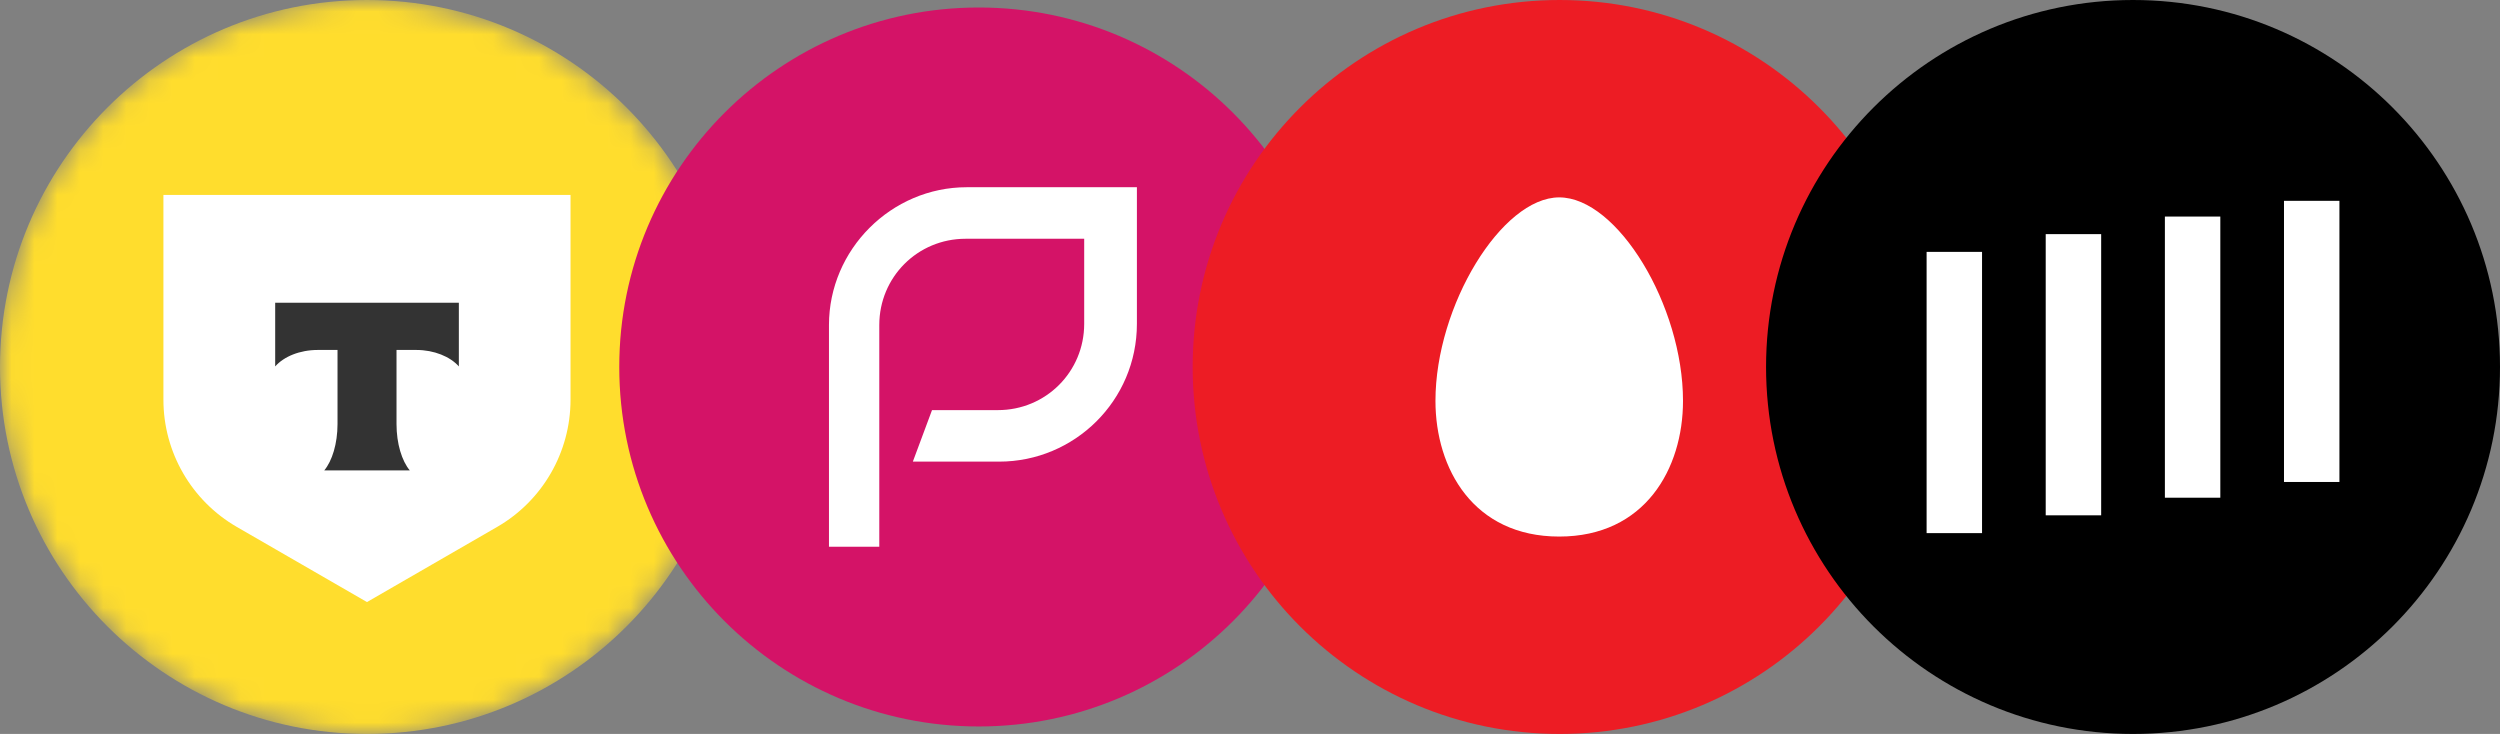
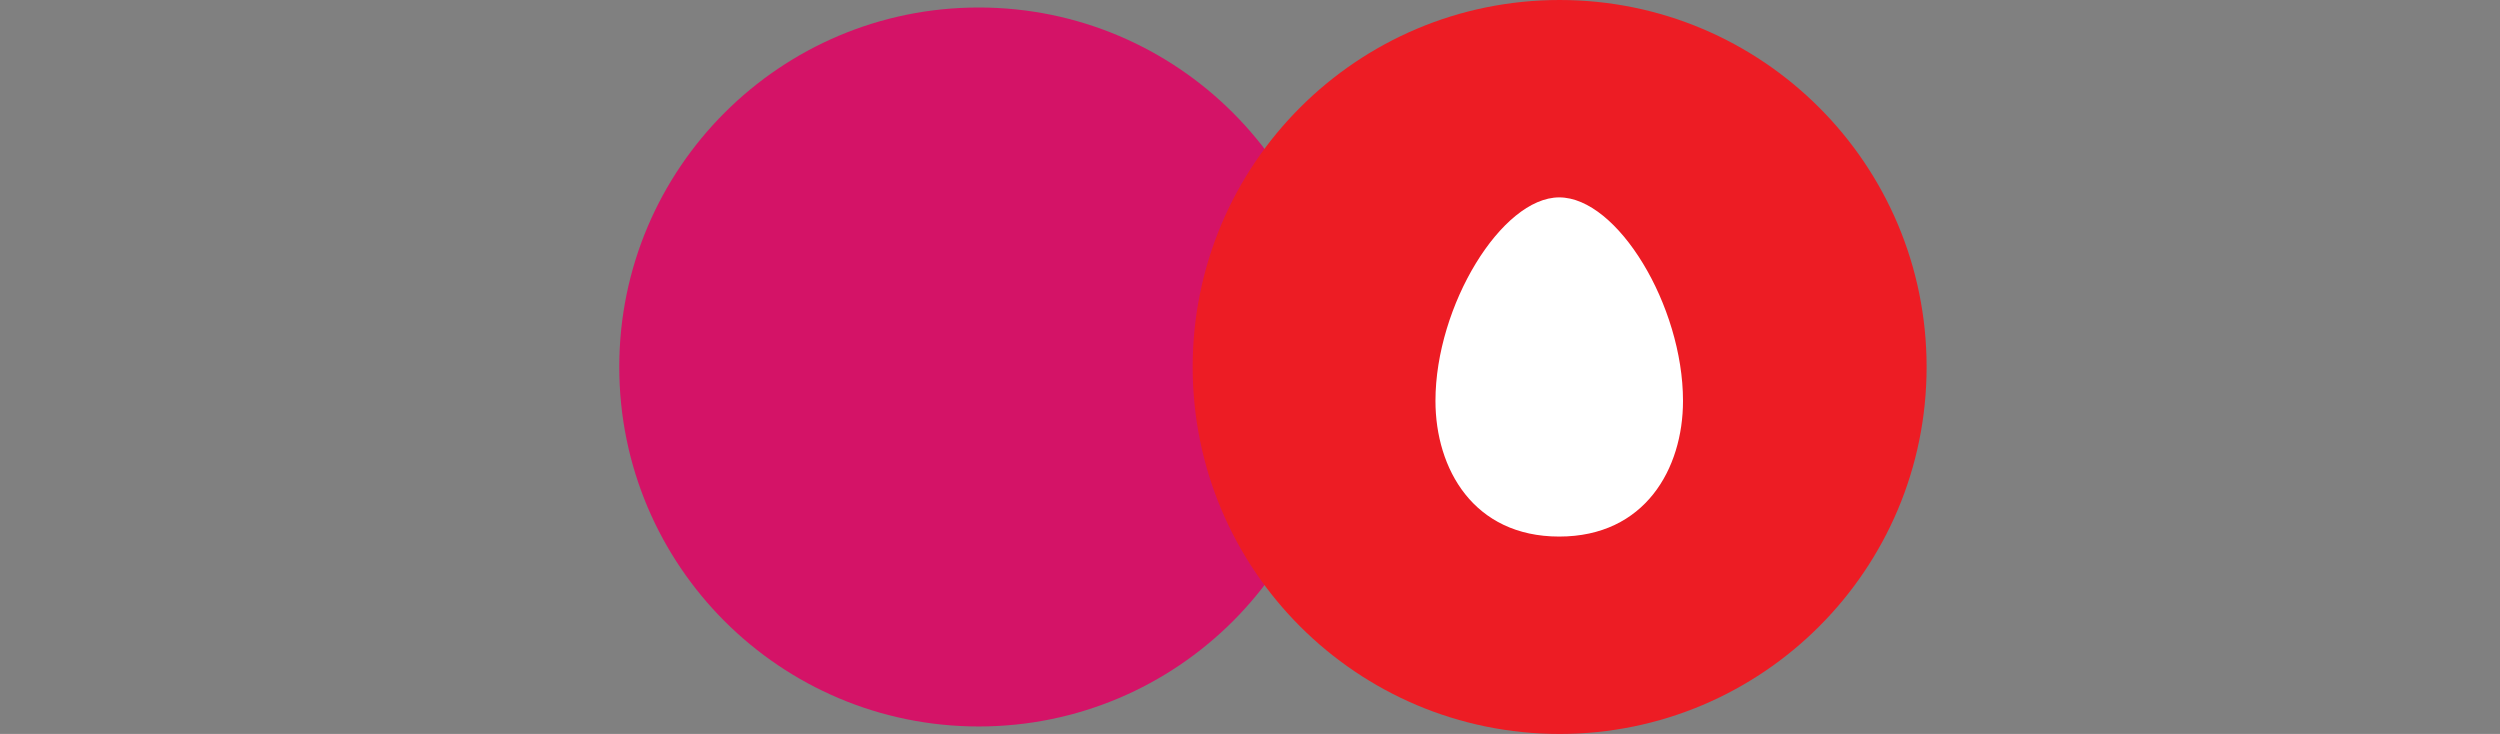
<svg xmlns="http://www.w3.org/2000/svg" width="109" height="32" viewBox="0 0 109 32" fill="none">
  <rect x="0" y="0" width="109" height="32" fill="#808080" stroke="none" />
  <g clip-path="url(#clip0_847_75)">
    <mask id="mask0_847_75" style="mask-type:luminance" maskUnits="userSpaceOnUse" x="0" y="0" width="32" height="32">
-       <path d="M32 16C32 7.163 24.837 0 16 0C7.163 0 0 7.163 0 16C0 24.837 7.163 32 16 32C24.837 32 32 24.837 32 16Z" fill="white" />
-     </mask>
+       </mask>
    <g mask="url(#mask0_847_75)">
      <path d="M32 16C32 7.163 24.837 0 16 0C7.163 0 0 7.163 0 16C0 24.837 7.163 32 16 32C24.837 32 32 24.837 32 16Z" fill="#FFDD2D" />
      <path d="M7.125 8.5H24.875V17.429C24.875 19.716 23.654 21.833 21.673 22.975L16 26.25L10.327 22.975C8.346 21.83 7.125 19.716 7.125 17.429V8.5Z" fill="white" />
      <path fill-rule="evenodd" clip-rule="evenodd" d="M11.998 13.198V15.976C12.378 15.546 13.067 15.258 13.858 15.258H14.716V18.485C14.716 19.343 14.482 20.096 14.137 20.51H17.867C17.522 20.096 17.288 19.346 17.288 18.488V15.258H18.146C18.933 15.258 19.626 15.549 20.006 15.976V13.198H11.998Z" fill="#333333" />
    </g>
  </g>
  <g clip-path="url(#clip1_847_75)">
    <path d="M42.673 31.674C51.33 31.674 58.347 24.656 58.347 16C58.347 7.344 51.33 0.327 42.673 0.327C34.017 0.327 27 7.344 27 16C27 24.656 34.017 31.674 42.673 31.674Z" fill="#D41367" />
-     <path d="M38.389 23.837H36.143V14.171C36.143 10.88 38.859 8.163 42.151 8.163H49.569V14.119C49.569 17.463 46.853 20.127 43.561 20.127H39.8L40.636 17.881H43.509C45.599 17.881 47.271 16.209 47.271 14.119V10.41H42.099C40.009 10.41 38.337 12.082 38.337 14.171V23.837H38.389Z" fill="white" />
  </g>
  <g clip-path="url(#clip2_847_75)">
    <path d="M68 32C76.837 32 84 24.837 84 16C84 7.163 76.837 0 68 0C59.163 0 52 7.163 52 16C52 24.837 59.163 32 68 32Z" fill="#ED1C24" />
    <path d="M68 23.5C72.142 23.5 75.5 20.142 75.5 16C75.5 11.858 72.142 8.5 68 8.5C63.858 8.5 60.5 11.858 60.5 16C60.5 20.142 63.858 23.5 68 23.5Z" fill="white" />
    <path d="M75.989 6H60.011C58.917 6 58 6.88 58 8.007V23.993C58 25.084 58.882 26 60.011 26H75.989C77.083 26 78 25.12 78 23.993V8.007C78 6.915 77.083 6 75.989 6ZM67.982 23.394C64.243 23.394 62.586 20.437 62.586 17.479C62.586 13.324 65.478 8.606 67.982 8.606C70.522 8.606 73.379 13.324 73.379 17.479C73.379 20.437 71.721 23.394 67.982 23.394Z" fill="#ED1C24" />
  </g>
  <g clip-path="url(#clip3_847_75)">
-     <path d="M109 16C109 7.163 101.837 0 93 0C84.163 0 77 7.163 77 16C77 24.837 84.163 32 93 32C101.837 32 109 24.837 109 16Z" fill="black" />
    <path d="M101.999 8.756H99.582V21.014H101.999V8.756Z" fill="white" />
    <path d="M96.806 9.442H94.389V21.7H96.806V9.442Z" fill="white" />
    <path d="M91.611 10.208H89.193V22.468H91.611V10.208Z" fill="white" />
    <path d="M86.417 10.982H84L84 23.244H86.417L86.417 10.982Z" fill="white" />
  </g>
  <defs>
    <clipPath id="clip0_847_75">
      <rect width="32" height="32" fill="white" />
    </clipPath>
    <clipPath id="clip1_847_75">
      <rect width="32" height="32" fill="white" transform="translate(27)" />
    </clipPath>
    <clipPath id="clip2_847_75">
      <rect width="32" height="32" fill="white" transform="translate(52)" />
    </clipPath>
    <clipPath id="clip3_847_75">
-       <rect width="32" height="32" fill="white" transform="translate(77)" />
-     </clipPath>
+       </clipPath>
  </defs>
</svg>